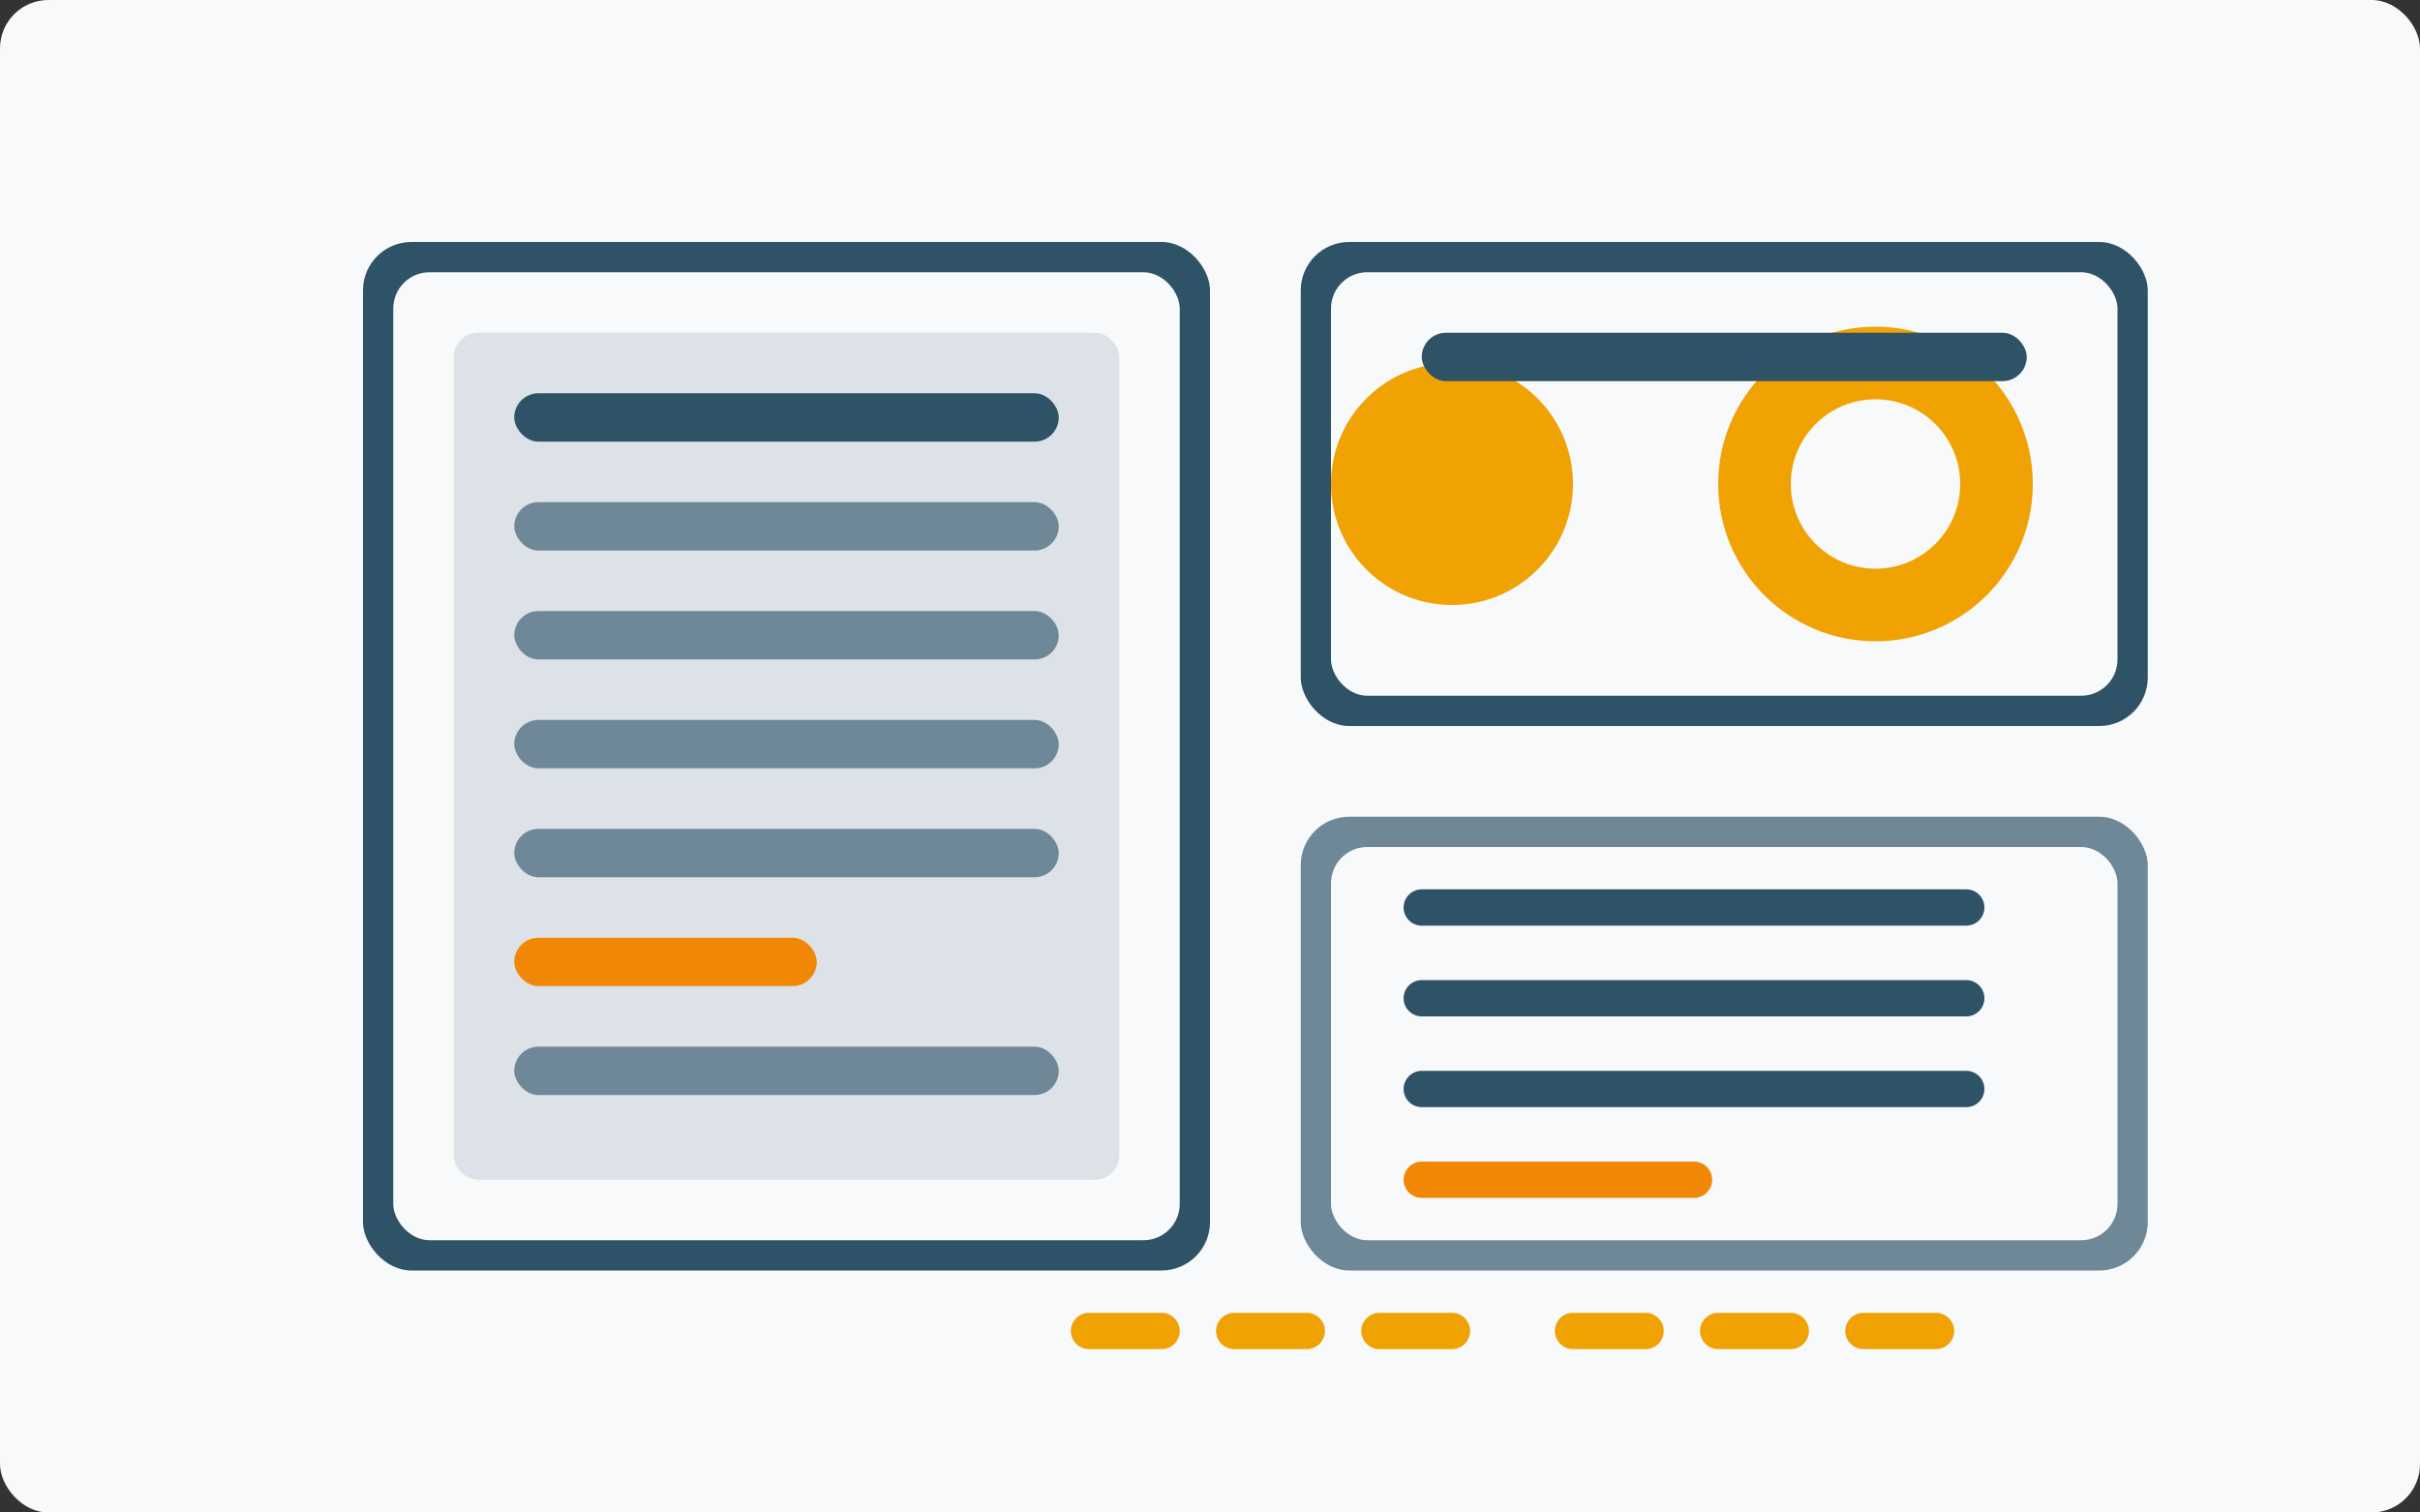
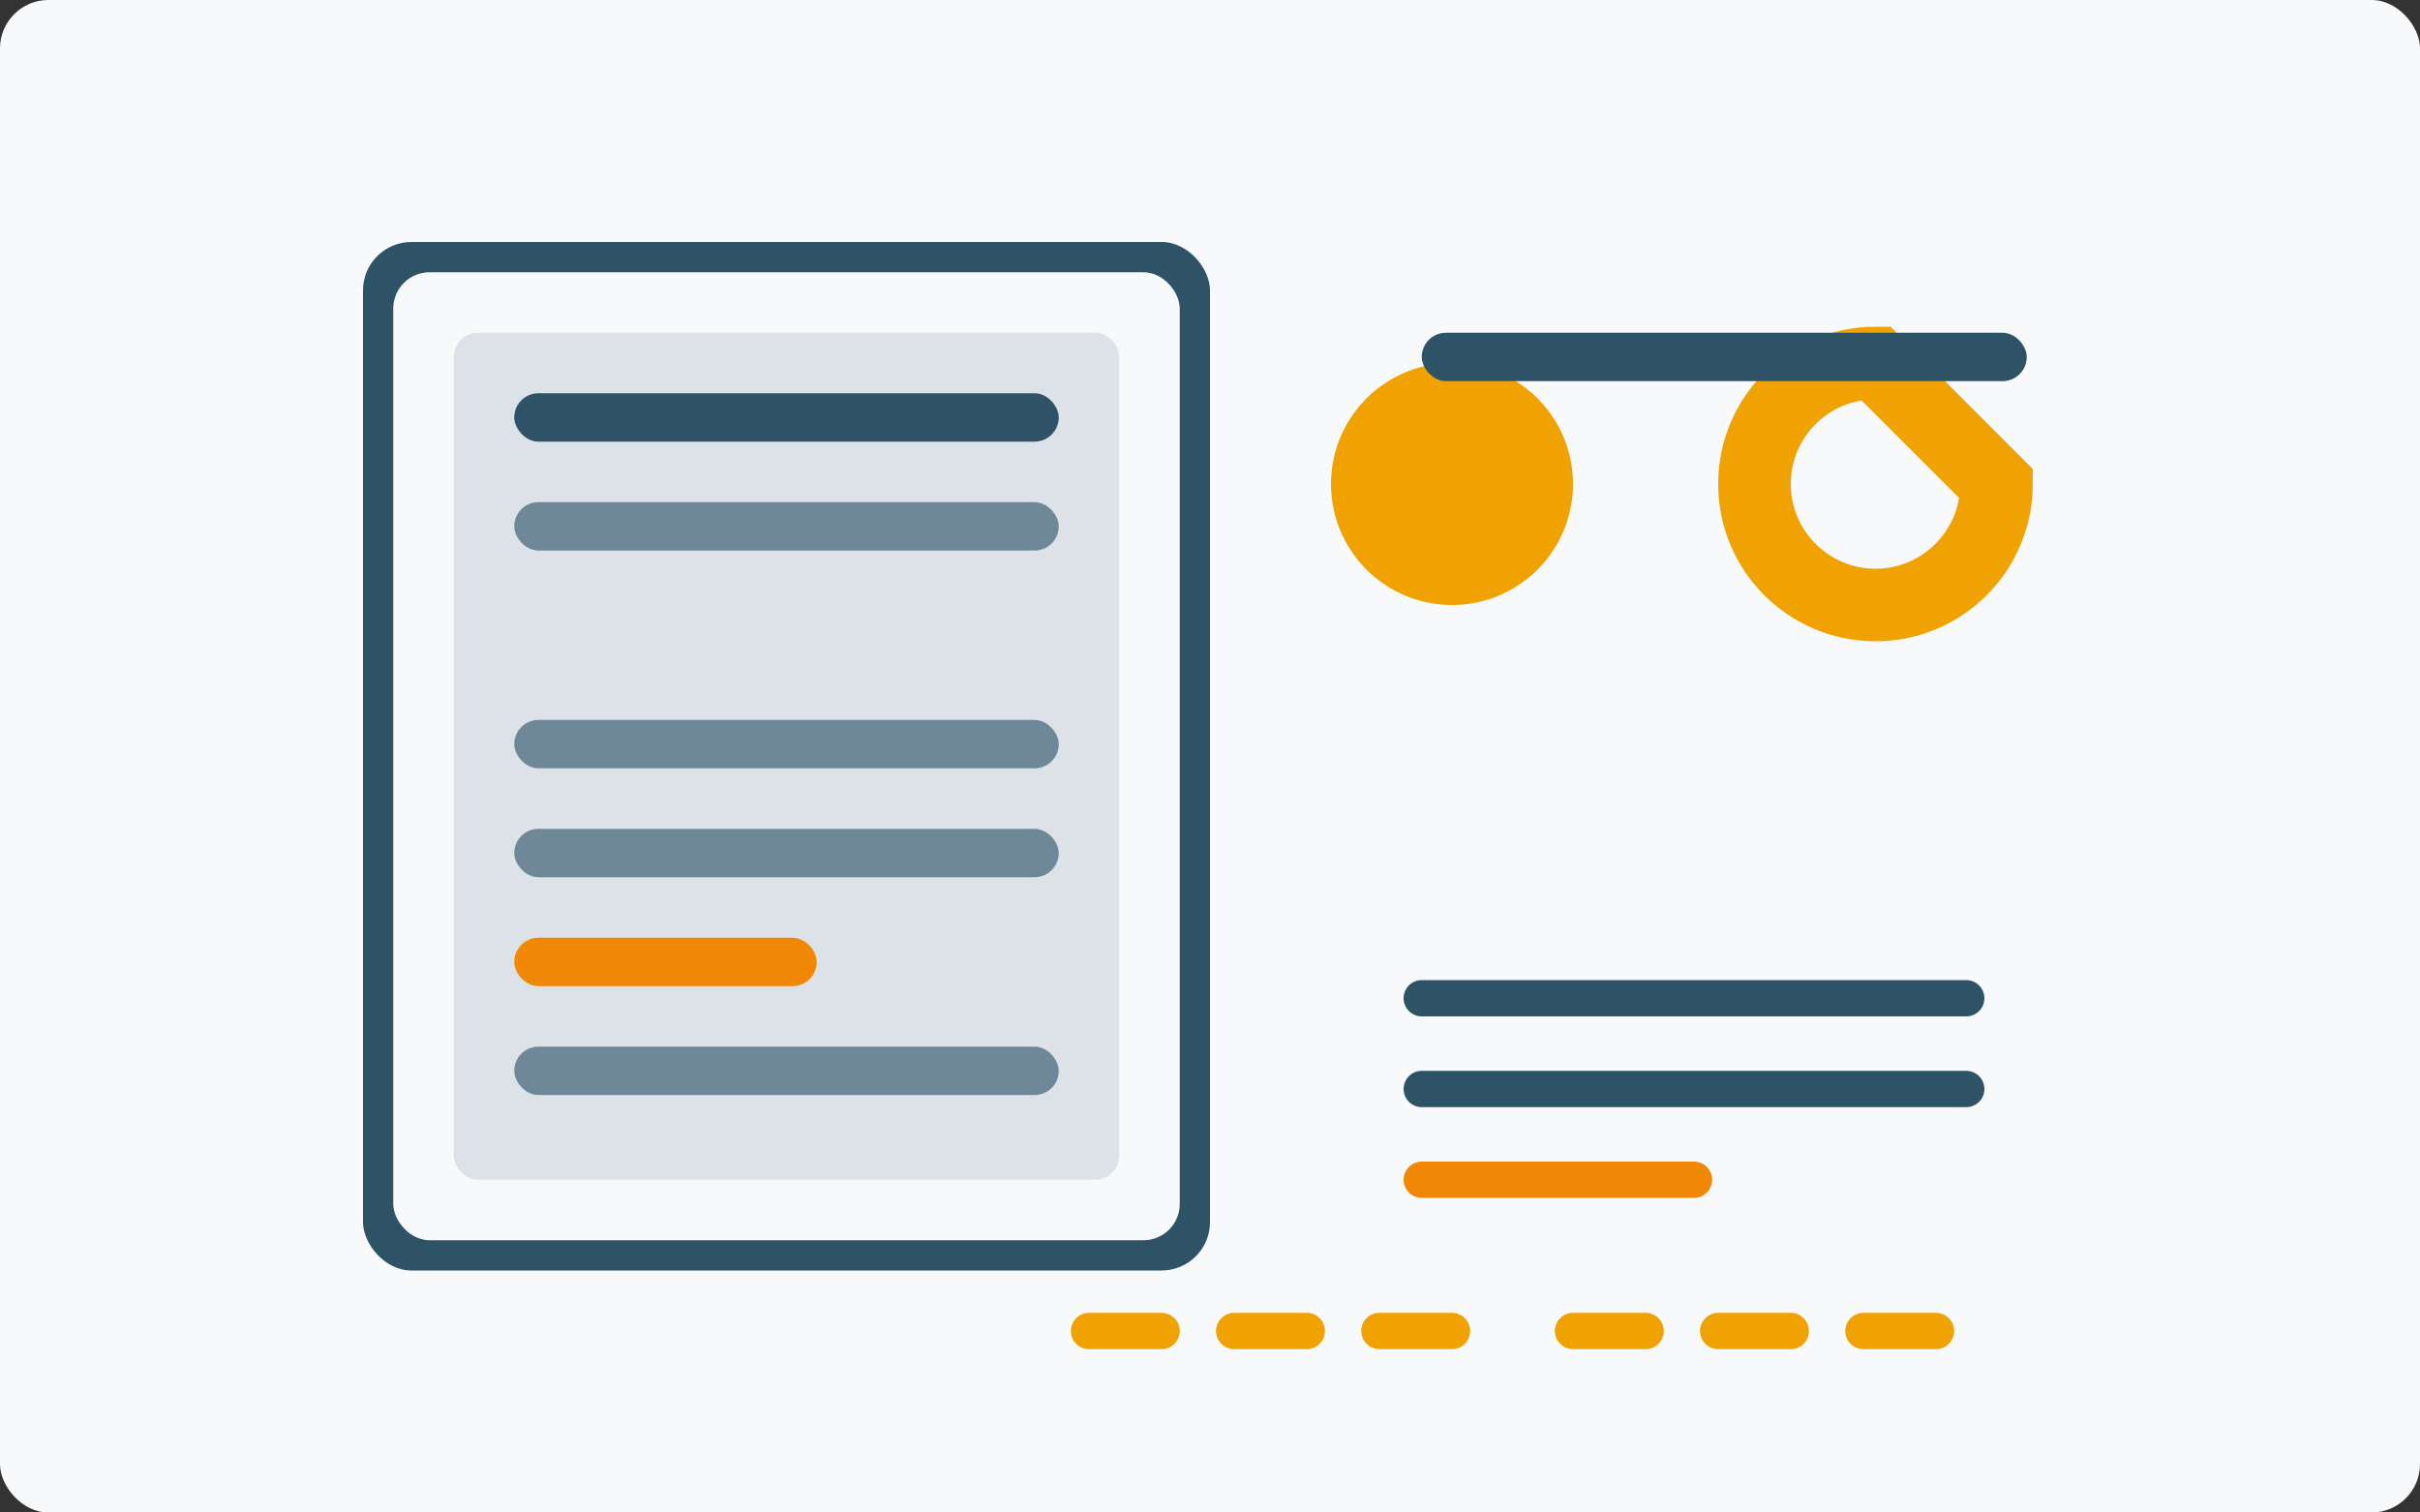
<svg xmlns="http://www.w3.org/2000/svg" width="400" height="250" viewBox="0 0 400 250" fill="none">
  <rect x="0" y="0" width="400" height="250" fill="#333333" stroke="none" />
  <rect width="400" height="250" rx="8" fill="#F7F9FB" />
  <rect x="60" y="40" width="140" height="170" rx="8" fill="#2E5266" />
  <rect x="65" y="45" width="130" height="160" rx="6" fill="#F7F9FB" />
  <rect x="75" y="55" width="110" height="140" rx="4" fill="#6E8898" fill-opacity="0.2" />
  <rect x="85" y="65" width="90" height="8" rx="4" fill="#2E5266" />
  <rect x="85" y="83" width="90" height="8" rx="4" fill="#6E8898" />
-   <rect x="85" y="101" width="90" height="8" rx="4" fill="#6E8898" />
  <rect x="85" y="119" width="90" height="8" rx="4" fill="#6E8898" />
  <rect x="85" y="137" width="90" height="8" rx="4" fill="#6E8898" />
  <rect x="85" y="155" width="50" height="8" rx="4" fill="#F18805" />
  <rect x="85" y="173" width="90" height="8" rx="4" fill="#6E8898" />
-   <rect x="215" y="40" width="140" height="80" rx="8" fill="#2E5266" />
  <rect x="220" y="45" width="130" height="70" rx="6" fill="#F7F9FB" />
  <circle cx="240" cy="80" r="20" fill="#F0A202" />
-   <path d="M330 80C330 91.046 321.046 100 310 100C298.954 100 290 91.046 290 80C290 68.954 298.954 60 310 60C321.046 60 330 68.954 330 80Z" stroke="#F0A202" stroke-width="12" />
+   <path d="M330 80C330 91.046 321.046 100 310 100C298.954 100 290 91.046 290 80C290 68.954 298.954 60 310 60Z" stroke="#F0A202" stroke-width="12" />
  <rect x="235" y="55" width="100" height="8" rx="4" fill="#2E5266" />
-   <rect x="215" y="135" width="140" height="75" rx="8" fill="#6E8898" />
  <rect x="220" y="140" width="130" height="65" rx="6" fill="#F7F9FB" />
-   <path d="M235 150L325 150" stroke="#2E5266" stroke-width="6" stroke-linecap="round" />
  <path d="M235 165L325 165" stroke="#2E5266" stroke-width="6" stroke-linecap="round" />
  <path d="M235 180L325 180" stroke="#2E5266" stroke-width="6" stroke-linecap="round" />
  <path d="M235 195L280 195" stroke="#F18805" stroke-width="6" stroke-linecap="round" />
  <path d="M320 220L260 220" stroke="#F0A202" stroke-width="6" stroke-linecap="round" stroke-dasharray="12 12" />
  <path d="M240 220L180 220" stroke="#F0A202" stroke-width="6" stroke-linecap="round" stroke-dasharray="12 12" />
</svg>